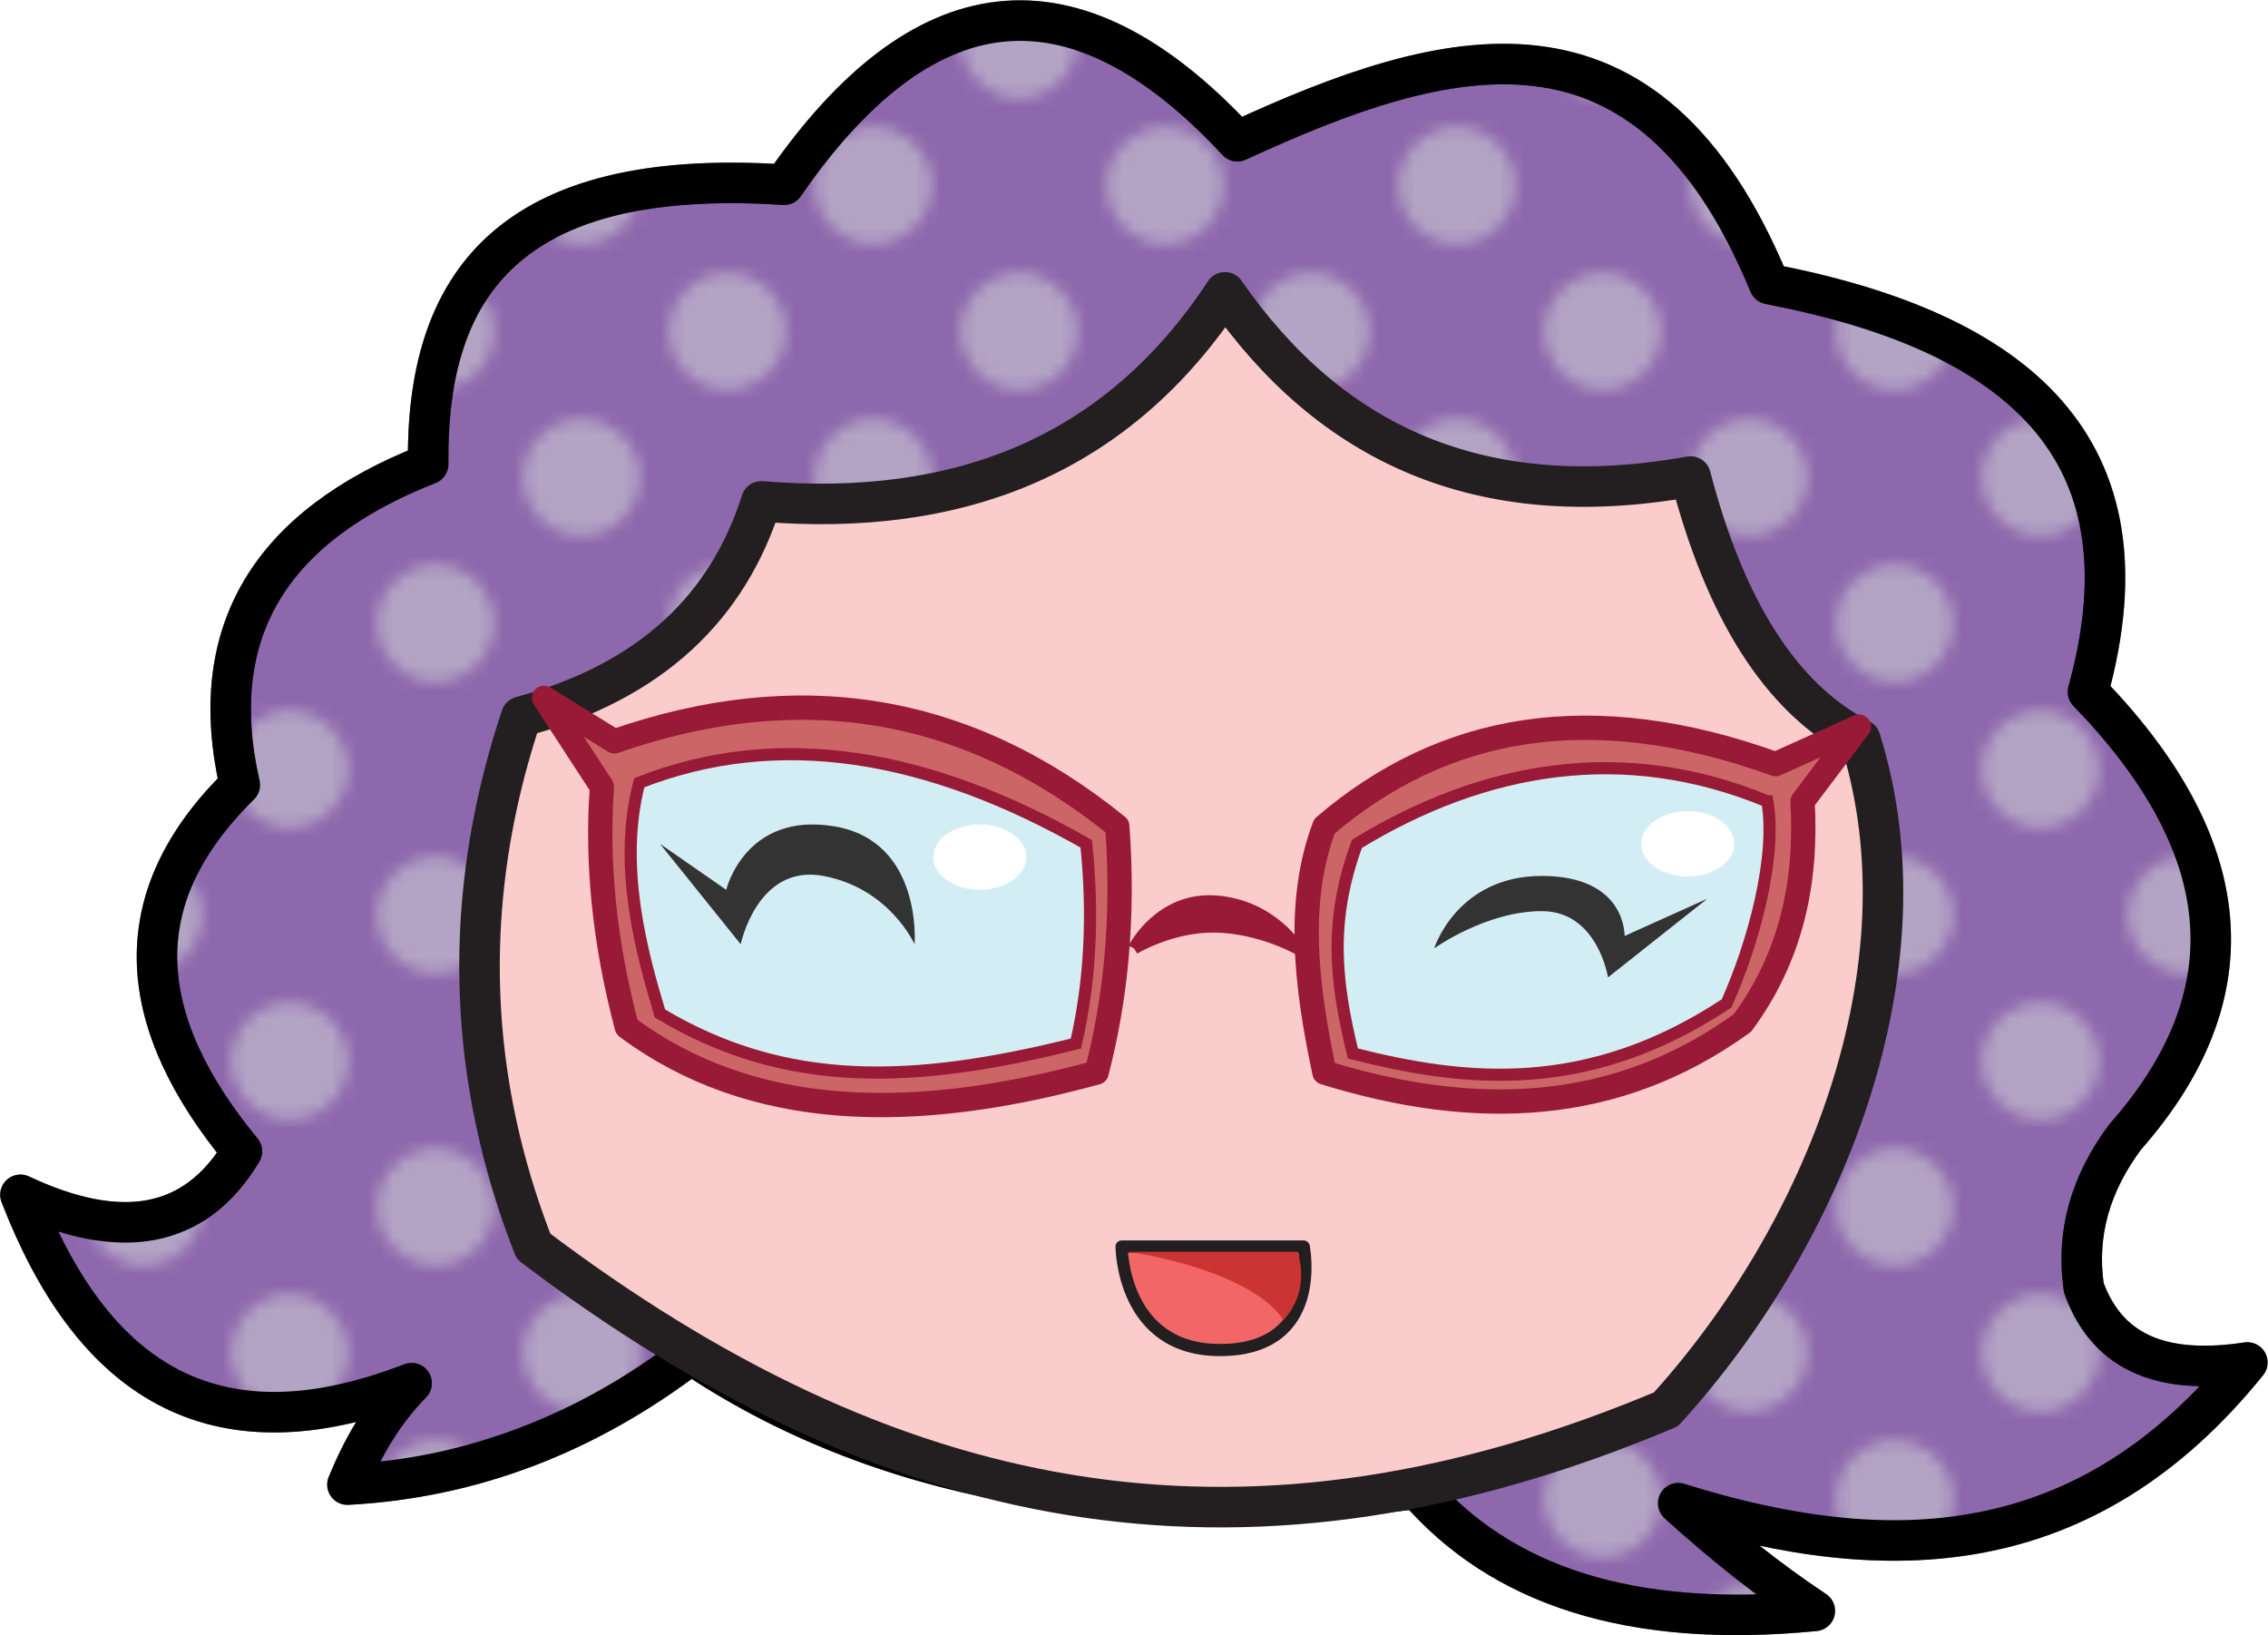
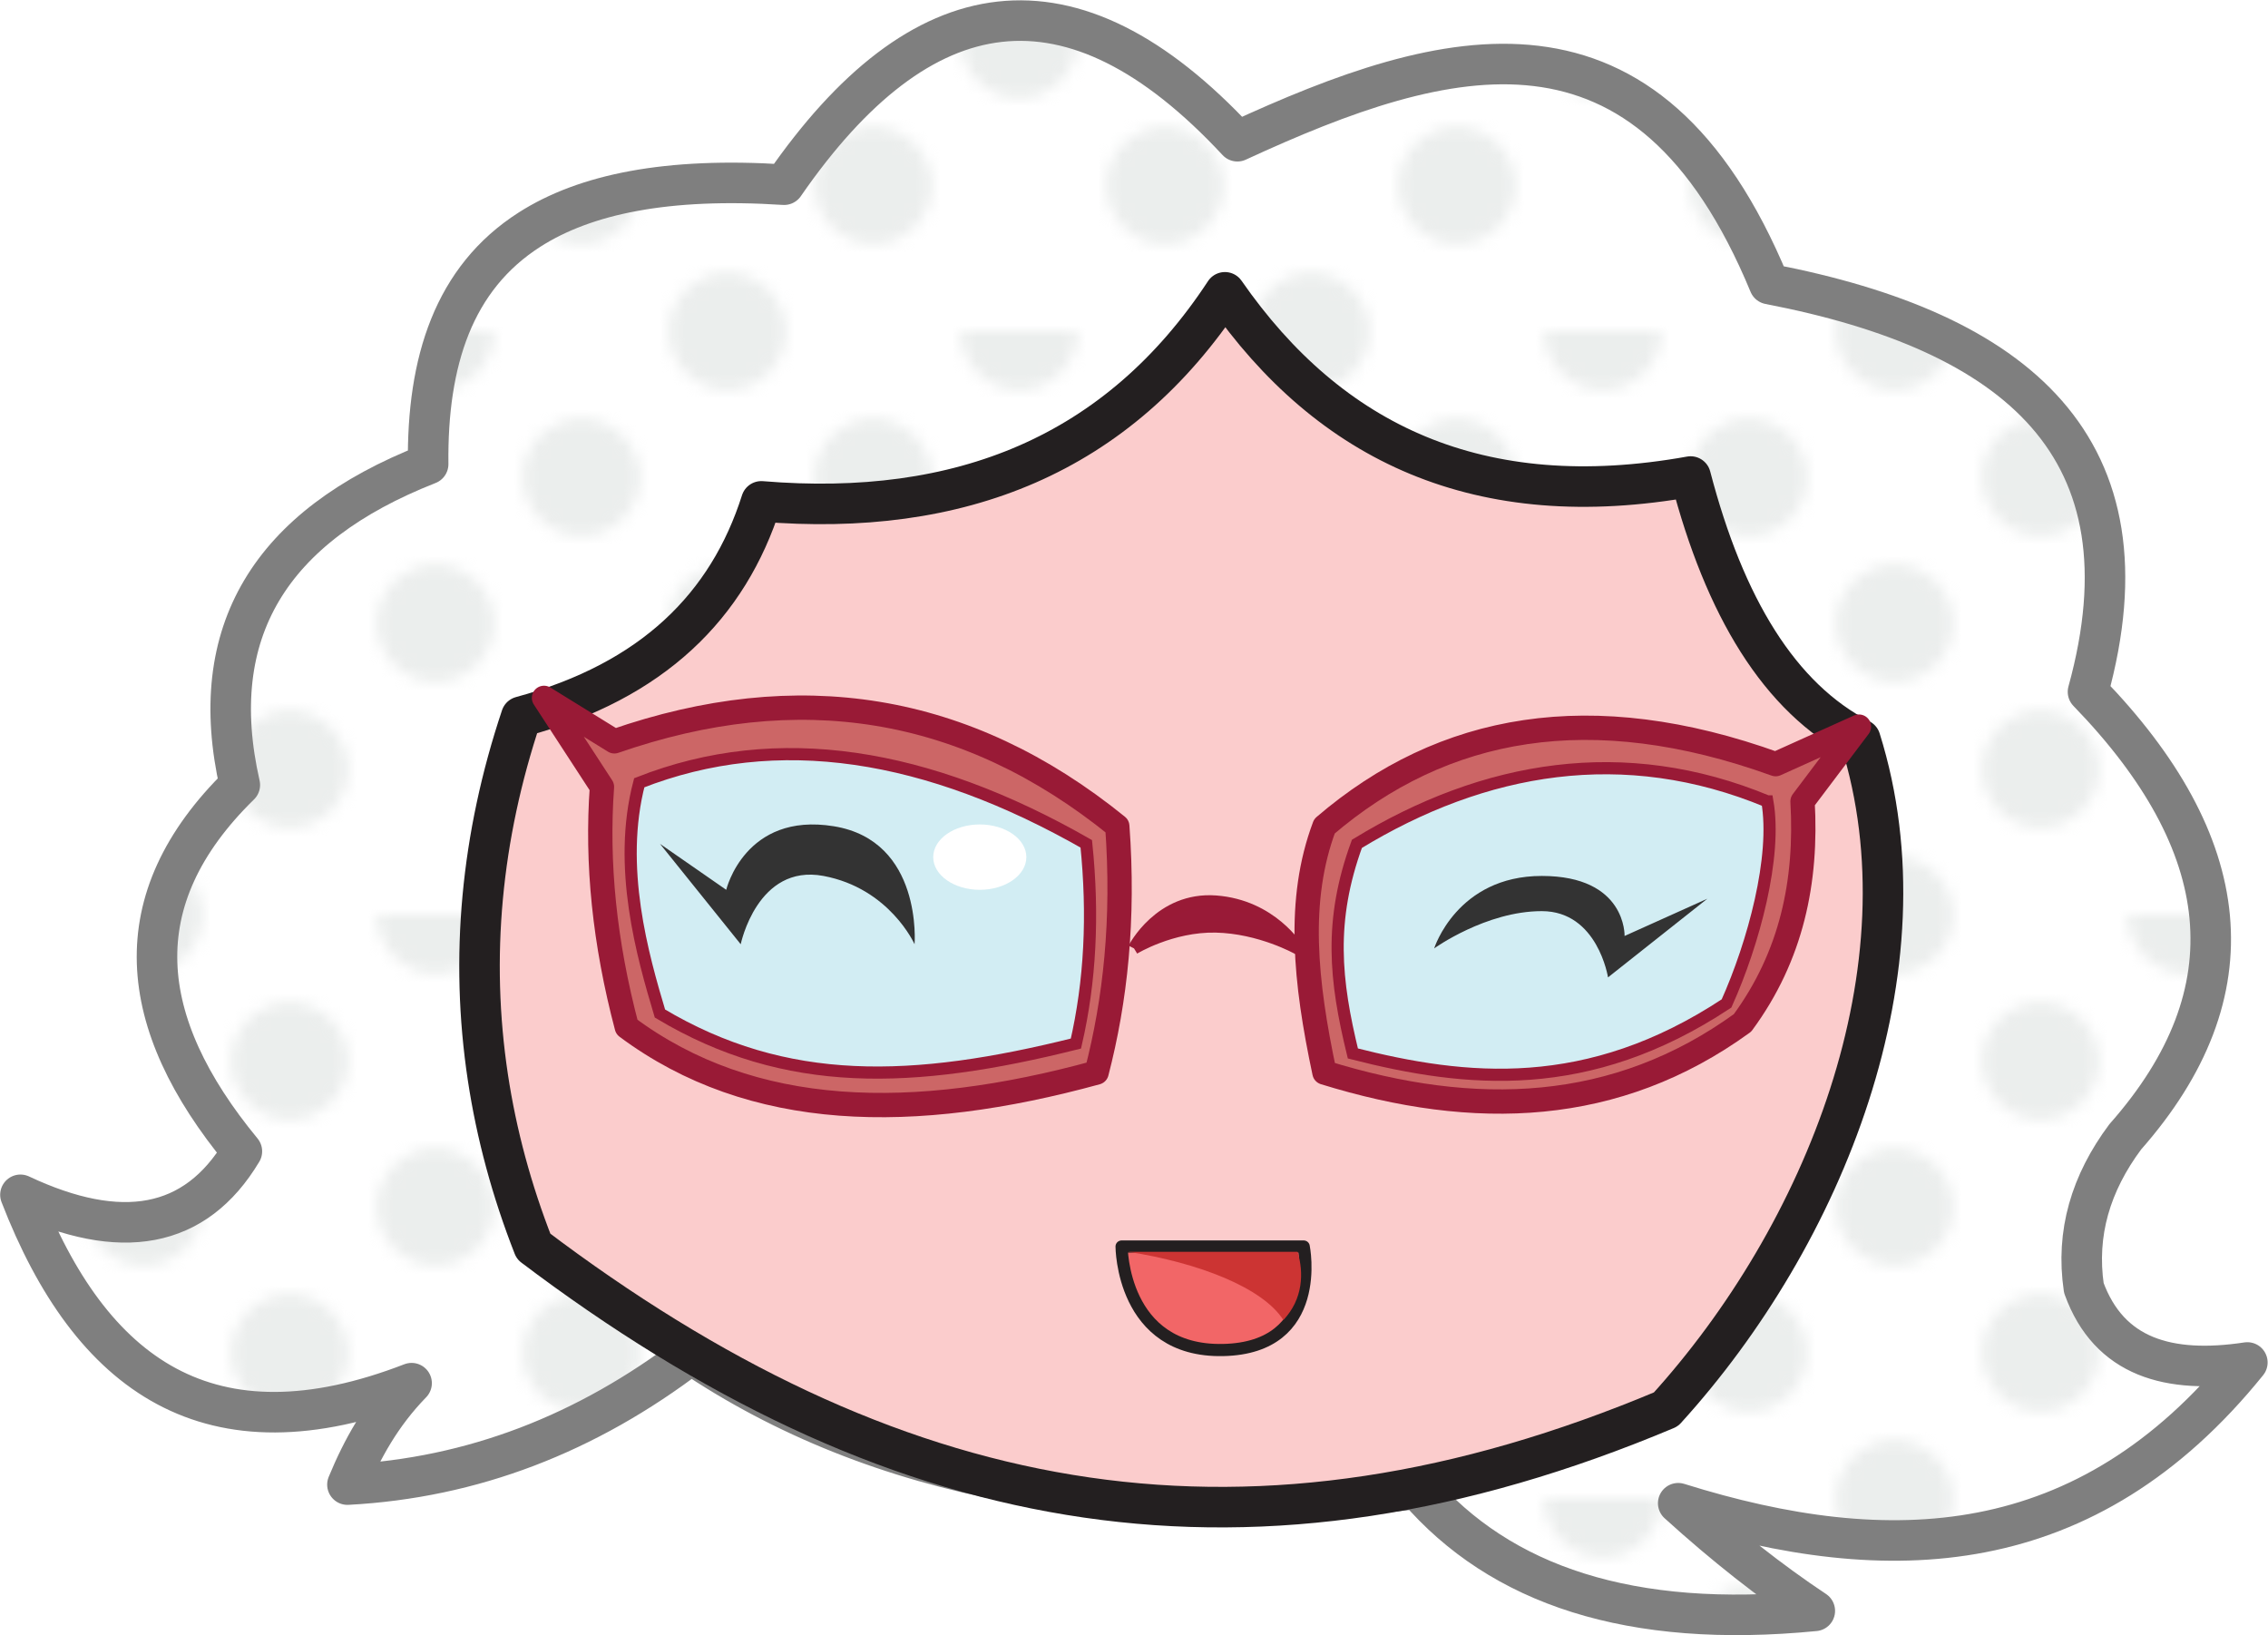
<svg xmlns="http://www.w3.org/2000/svg" xmlns:xlink="http://www.w3.org/1999/xlink" width="745.926" height="537.709">
  <defs>
    <clipPath clipPathUnits="userSpaceOnUse" id="b">
-       <path d="M0 576h576V0H0Z" transform="translate(-174.277 -173.468)" />
-     </clipPath>
+       </clipPath>
    <clipPath clipPathUnits="userSpaceOnUse" id="e">
      <path d="M3.83 507.462h559.447v-403.3H3.83Z" transform="translate(-174.277 -173.468)" />
    </clipPath>
    <clipPath clipPathUnits="userSpaceOnUse" id="c">
      <path d="M0 576h576V0H0Z" transform="matrix(1.333 0 0 -1.333 0 768)" />
    </clipPath>
    <clipPath clipPathUnits="userSpaceOnUse" id="f">
      <path d="M0 576h576V0H0Z" transform="translate(-135.447 -200.042)" />
    </clipPath>
    <clipPath clipPathUnits="userSpaceOnUse" id="g">
      <path d="M0 576h576V0H0Z" transform="translate(-138.021 -335.34)" />
    </clipPath>
    <clipPath clipPathUnits="userSpaceOnUse" id="h">
      <path d="M0 576h576V0H0Z" transform="translate(-330.532 -303.68)" />
    </clipPath>
    <clipPath clipPathUnits="userSpaceOnUse" id="i">
      <path d="M0 576h576V0H0Z" transform="translate(-283.553 -273.553)" />
    </clipPath>
    <clipPath clipPathUnits="userSpaceOnUse" id="j">
      <path d="M0 576h576V0H0Z" transform="translate(-161.51 -314.404)" />
    </clipPath>
    <clipPath clipPathUnits="userSpaceOnUse" id="k">
      <path d="M0 576h576V0H0Z" transform="translate(-338.537 -299.34)" />
    </clipPath>
    <clipPath clipPathUnits="userSpaceOnUse" id="l">
      <path d="M0 576h576V0H0Z" transform="translate(-357.596 -273.553)" />
    </clipPath>
    <clipPath clipPathUnits="userSpaceOnUse" id="m">
      <path d="M0 576h576V0H0Z" transform="translate(-229.426 -274.575)" />
    </clipPath>
    <clipPath clipPathUnits="userSpaceOnUse" id="n">
      <path d="M0 576h576V0H0Z" transform="translate(-280.49 -200.021)" />
    </clipPath>
    <clipPath clipPathUnits="userSpaceOnUse" id="o">
      <path d="M0 576h576V0H0Z" transform="translate(-282.106 -198.723)" />
    </clipPath>
    <clipPath clipPathUnits="userSpaceOnUse" id="p">
      <path d="M0 576h576V0H0Z" transform="translate(-431.638 -299.34)" />
    </clipPath>
    <clipPath clipPathUnits="userSpaceOnUse" id="q">
      <path d="M0 576h576V0H0Z" transform="translate(-257 -296.062)" />
    </clipPath>
    <pattern xlink:href="#a" id="d" patternTransform="matrix(3 0 0 3 15704.9 -15155.6)" />
    <pattern patternTransform="matrix(3 0 0 3 15704.9 -15155.6)" patternUnits="userSpaceOnUse" x="0" y="0" width="48" height="48" id="a">
-       <path d="M0 0a4.8 4.8 0 1 1 0 9.6A4.8 4.8 0 0 1 0 0" style="fill:#d8dddb;fill-opacity:1;fill-rule:nonzero;stroke:none" transform="translate(24 -4.8)" />
      <path d="M0 0a4.8 4.8 0 1 1 0 9.6A4.8 4.8 0 0 1 0 0" style="fill:#d8dddb;fill-opacity:1;fill-rule:nonzero;stroke:none" transform="translate(48 -4.8)" />
      <path d="M0 0a4.8 4.8 0 1 1 0 9.6A4.8 4.8 0 0 1 0 0" style="fill:#d8dddb;fill-opacity:1;fill-rule:nonzero;stroke:none" transform="translate(24 19.2)" />
      <path d="M0 0a4.8 4.8 0 1 1 0 9.6A4.8 4.8 0 0 1 0 0" style="fill:#d8dddb;fill-opacity:1;fill-rule:nonzero;stroke:none" transform="translate(48 19.2)" />
      <path d="M0 0a4.8 4.8 0 1 1 0 9.6A4.8 4.8 0 0 1 0 0" style="fill:#d8dddb;fill-opacity:1;fill-rule:nonzero;stroke:none" transform="translate(36 7.2)" />
      <path d="M0 0a4.8 4.8 0 1 1 0 9.6A4.8 4.8 0 0 1 0 0" style="fill:#d8dddb;fill-opacity:1;fill-rule:nonzero;stroke:none" transform="translate(12 7.2)" />
      <path d="M0 0a4.8 4.8 0 1 1 0 9.6A4.8 4.8 0 0 1 0 0" style="fill:#d8dddb;fill-opacity:1;fill-rule:nonzero;stroke:none" transform="translate(36 31.2)" />
      <path d="M0 0a4.8 4.8 0 1 1 0 9.6A4.8 4.8 0 0 1 0 0" style="fill:#d8dddb;fill-opacity:1;fill-rule:nonzero;stroke:none" transform="translate(12 31.2)" />
      <path d="M0 0a4.8 4.8 0 1 1 0 9.6A4.8 4.8 0 0 1 0 0" style="fill:#d8dddb;fill-opacity:1;fill-rule:nonzero;stroke:none" transform="translate(0 -4.8)" />
      <path d="M0 0a4.8 4.8 0 1 1 0 9.6A4.8 4.8 0 0 1 0 0" style="fill:#d8dddb;fill-opacity:1;fill-rule:nonzero;stroke:none" transform="translate(0 19.2)" />
      <path d="M0 0a4.8 4.8 0 1 1 0 9.6A4.8 4.8 0 0 1 0 0" style="fill:#d8dddb;fill-opacity:1;fill-rule:nonzero;stroke:none" transform="translate(24 43.2)" />
      <path d="M0 0a4.8 4.8 0 1 1 0 9.6A4.8 4.8 0 0 1 0 0" style="fill:#d8dddb;fill-opacity:1;fill-rule:nonzero;stroke:none" transform="translate(48 43.2)" />
      <path d="M0 0a4.8 4.8 0 1 1 0 9.6A4.8 4.8 0 0 1 0 0" style="fill:#d8dddb;fill-opacity:1;fill-rule:nonzero;stroke:none" transform="translate(0 43.2)" />
    </pattern>
  </defs>
-   <path d="M0 0c-25.761-19.66-53.974-30.534-84.766-32.17 3.632 8.8 8.323 17.304 15.83 25.021-49.856-19.282-79.2 1.765-96.511 46.468 24.738-11.625 43.143-8.497 54.638 10.724-26.17 31.737-29.45 62.057-.51 90.383-8.59 37.742 7.499 63.842 46.468 79.148-.509 43.944 19.616 73.364 87.83 68.937 33.748 48.833 70.839 54.799 111.83 10.723 51.75 23.871 101.174 37.394 131.234-35.234 61.055-11.754 95.284-40.275 78.638-100.596 36.242-37.381 40.77-74.012 9.191-109.787-8.506-11.406-12.211-23.771-10.212-37.277C349.87-.787 364.589-4.981 384-2.043c-39.702-49.164-88.348-51.018-140.426-34.723 11.519-10.453 22.746-19.265 33.703-26.553-45.438-4.454-77.522 6.267-98.043 30.128C105.431-42.2 45.85-30.902 0 0" style="fill:#8e68ad;fill-opacity:1;fill-rule:nonzero;stroke:#000;stroke-width:10;stroke-linecap:butt;stroke-linejoin:round;stroke-miterlimit:10;stroke-dasharray:none;stroke-opacity:1" transform="matrix(1.333 0 0 -1.333 227.262 445.322)" clip-path="url(#b)" />
  <g opacity=".5" clip-path="url(#c)" transform="translate(-5.107 -91.388)">
    <path d="M0 0c-25.761-19.66-53.974-30.534-84.766-32.17 3.632 8.8 8.323 17.304 15.83 25.021-49.856-19.282-79.2 1.765-96.511 46.468 24.738-11.625 43.143-8.497 54.638 10.724-26.17 31.737-29.45 62.057-.51 90.383-8.59 37.742 7.499 63.842 46.468 79.148-.294 25.366 6.288 45.893 25.026 57.864 13.723 8.767 33.966 12.945 62.804 11.073 33.748 48.833 70.839 54.799 111.83 10.723 51.75 23.871 101.174 37.394 131.234-35.234 61.055-11.754 95.284-40.275 78.638-100.596 36.242-37.381 40.77-74.012 9.191-109.787-8.506-11.406-12.211-23.771-10.212-37.277C349.87-.787 364.589-4.981 384-2.043c-39.702-49.164-88.348-51.018-140.426-34.723 11.519-10.453 22.746-19.265 33.703-26.553-45.438-4.454-77.522 6.267-98.043 30.128C105.431-42.2 45.85-30.902 0 0" style="mix-blend-mode:normal;fill:url(#d);fill-opacity:1;fill-rule:nonzero;stroke:#000;stroke-width:10;stroke-linecap:butt;stroke-linejoin:round;stroke-miterlimit:10;stroke-dasharray:none;stroke-opacity:1" transform="matrix(1.333 0 0 -1.333 232.369 536.71)" clip-path="url(#e)" />
  </g>
  <path d="M-11.279 41.726c-4.459 29.51-1.661 59.384 8.236 88.976 32.457 8.792 51.027 27.317 59.234 53.107 48.945-4.062 87.969 11.368 114.383 51.574 25.885-37.281 62.856-54.795 114.894-45.447 8.398-32.163 21.92-54.607 41.872-64.851 17.743-56.499-8.929-122.347-47.957-165.276C177.733-82.965 91.743-67.836 3.889-2.906 2.593-1.948 1.691-1.234 0 0c-5.407 13.78-9.161 27.713-11.279 41.726Z" style="fill:#fbcccc;fill-opacity:1;fill-rule:nonzero;stroke:#231f20;stroke-width:10;stroke-linecap:butt;stroke-linejoin:round;stroke-miterlimit:10;stroke-dasharray:none;stroke-opacity:1" transform="matrix(1.333 0 0 -1.333 175.489 409.89)" clip-path="url(#f)" />
  <path d="m0 0 17.362-10.723c45.194 15.696 86.67 9.394 124.085-20.937 1.684-23.039-.476-42.918-5.107-60.766-45.132-12.383-85.03-11.767-115.914 11.235-5.491 20.745-7.494 40.478-6.128 59.234z" style="fill:#c66;fill-opacity:1;fill-rule:nonzero;stroke:#991a36;stroke-width:6;stroke-linecap:butt;stroke-linejoin:round;stroke-miterlimit:10;stroke-dasharray:none;stroke-opacity:1" transform="matrix(1.333 0 0 -1.333 178.92 229.492)" clip-path="url(#g)" />
  <path d="m111.319 15.319 20.553 9.255-13.915-18.446c1.132-19.641-2.651-38.125-14.808-54.639C72.035-71.077 37.14-72.27 0-60.766-4.769-38.337-6.848-18.216 0 0c29.328 25.122 65.866 31.69 111.319 15.319Z" style="fill:#c66;fill-opacity:1;fill-rule:nonzero;stroke:#991a36;stroke-width:6;stroke-linecap:butt;stroke-linejoin:round;stroke-miterlimit:10;stroke-dasharray:none;stroke-opacity:1" transform="matrix(1.333 0 0 -1.333 435.603 271.704)" clip-path="url(#h)" />
  <path d="M0 0s6.383 12.581 20.17 11.559C33.957 10.538 40.34 0 40.34 0s-9.191 5.169-20.17 5.393C9.191 5.617 0 0 0 0" style="fill:#991a37;fill-opacity:1;fill-rule:nonzero;stroke:#991a36;stroke-width:3;stroke-linecap:butt;stroke-linejoin:round;stroke-miterlimit:10;stroke-dasharray:none;stroke-opacity:1" transform="matrix(1.333 0 0 -1.333 372.963 311.874)" clip-path="url(#i)" />
  <path d="M110.298-15.064c1.813-17.619.984-33.967-2.553-49.276C67.549-74.383 36.179-75.512 5.106-56.929.845-42.69-5.442-20.733 0 0c34.2 13.435 71.12 7.305 110.298-15.064Z" style="fill:#d2edf3;fill-opacity:1;fill-rule:nonzero;stroke:#991a36;stroke-width:3;stroke-linecap:butt;stroke-linejoin:miter;stroke-miterlimit:10;stroke-dasharray:none;stroke-opacity:1" transform="matrix(1.333 0 0 -1.333 210.24 257.406)" clip-path="url(#j)" />
  <path d="M101.272 10.468c2.371-13.624-3.379-34.937-10.073-49.845-34.24-22.634-64.306-19.45-92.197-12.338C-5.388-33.708-6.952-19.03 0 0c31.43 19.184 65.971 25.122 101.272 10.468Z" style="fill:#d2edf3;fill-opacity:1;fill-rule:nonzero;stroke:#991a36;stroke-width:3;stroke-linecap:butt;stroke-linejoin:miter;stroke-miterlimit:10;stroke-dasharray:none;stroke-opacity:1" transform="matrix(1.333 0 0 -1.333 446.275 277.492)" clip-path="url(#k)" />
  <path d="M0 0s5.617 17.872 26.553 17.872S46.979 3.064 46.979 3.064l20.425 9.191-24.51-19.404S40.34 9.191 26.553 9.191 0 0 0 0" style="fill:#333;fill-opacity:1;fill-rule:nonzero;stroke:none" transform="matrix(1.333 0 0 -1.333 471.687 311.874)" clip-path="url(#l)" />
  <path d="M0 0s2.043 25.532-19.915 29.106c-21.957 3.575-26.553-15.68-26.553-15.68l-16.341 11.34L-42.894 0s4.085 19.915 20.426 16.851C-6.128 13.787 0 0 0 0" style="fill:#333;fill-opacity:1;fill-rule:nonzero;stroke:none" transform="matrix(1.333 0 0 -1.333 300.793 310.512)" clip-path="url(#m)" />
  <path d="M44.936 0s5.107-25.021-19.915-25.532C0-26.043 0 0 0 0Z" style="fill:#f26667;fill-opacity:1;fill-rule:nonzero;stroke:#231f20;stroke-width:3;stroke-linecap:butt;stroke-linejoin:round;stroke-miterlimit:10;stroke-dasharray:none;stroke-opacity:1" transform="matrix(1.333 0 0 -1.333 368.879 409.917)" clip-path="url(#n)" />
  <path d="M0 0h41.787c1.617-5.106 1.362-11.723-3.489-16.83C33.21-8.846 17.441-2.711 0 0" style="fill:#cc3433;fill-opacity:1;fill-rule:nonzero;stroke:none" transform="matrix(1.333 0 0 -1.333 371.035 411.647)" clip-path="url(#o)" />
-   <path d="M0 0c0-4.452-5.144-8.062-11.489-8.062-6.346 0-11.49 3.61-11.49 8.062s5.144 8.062 11.49 8.062C-5.144 8.062 0 4.452 0 0" style="fill:#fff;fill-opacity:1;fill-rule:nonzero;stroke:none" transform="matrix(1.333 0 0 -1.333 570.41 277.492)" clip-path="url(#p)" />
  <path d="M0 0c0-4.452-5.144-8.062-11.489-8.062-6.346 0-11.49 3.61-11.49 8.062s5.144 8.062 11.49 8.062C-5.144 8.062 0 4.452 0 0" style="fill:#fff;fill-opacity:1;fill-rule:nonzero;stroke:none" transform="matrix(1.333 0 0 -1.333 337.56 281.863)" clip-path="url(#q)" />
</svg>